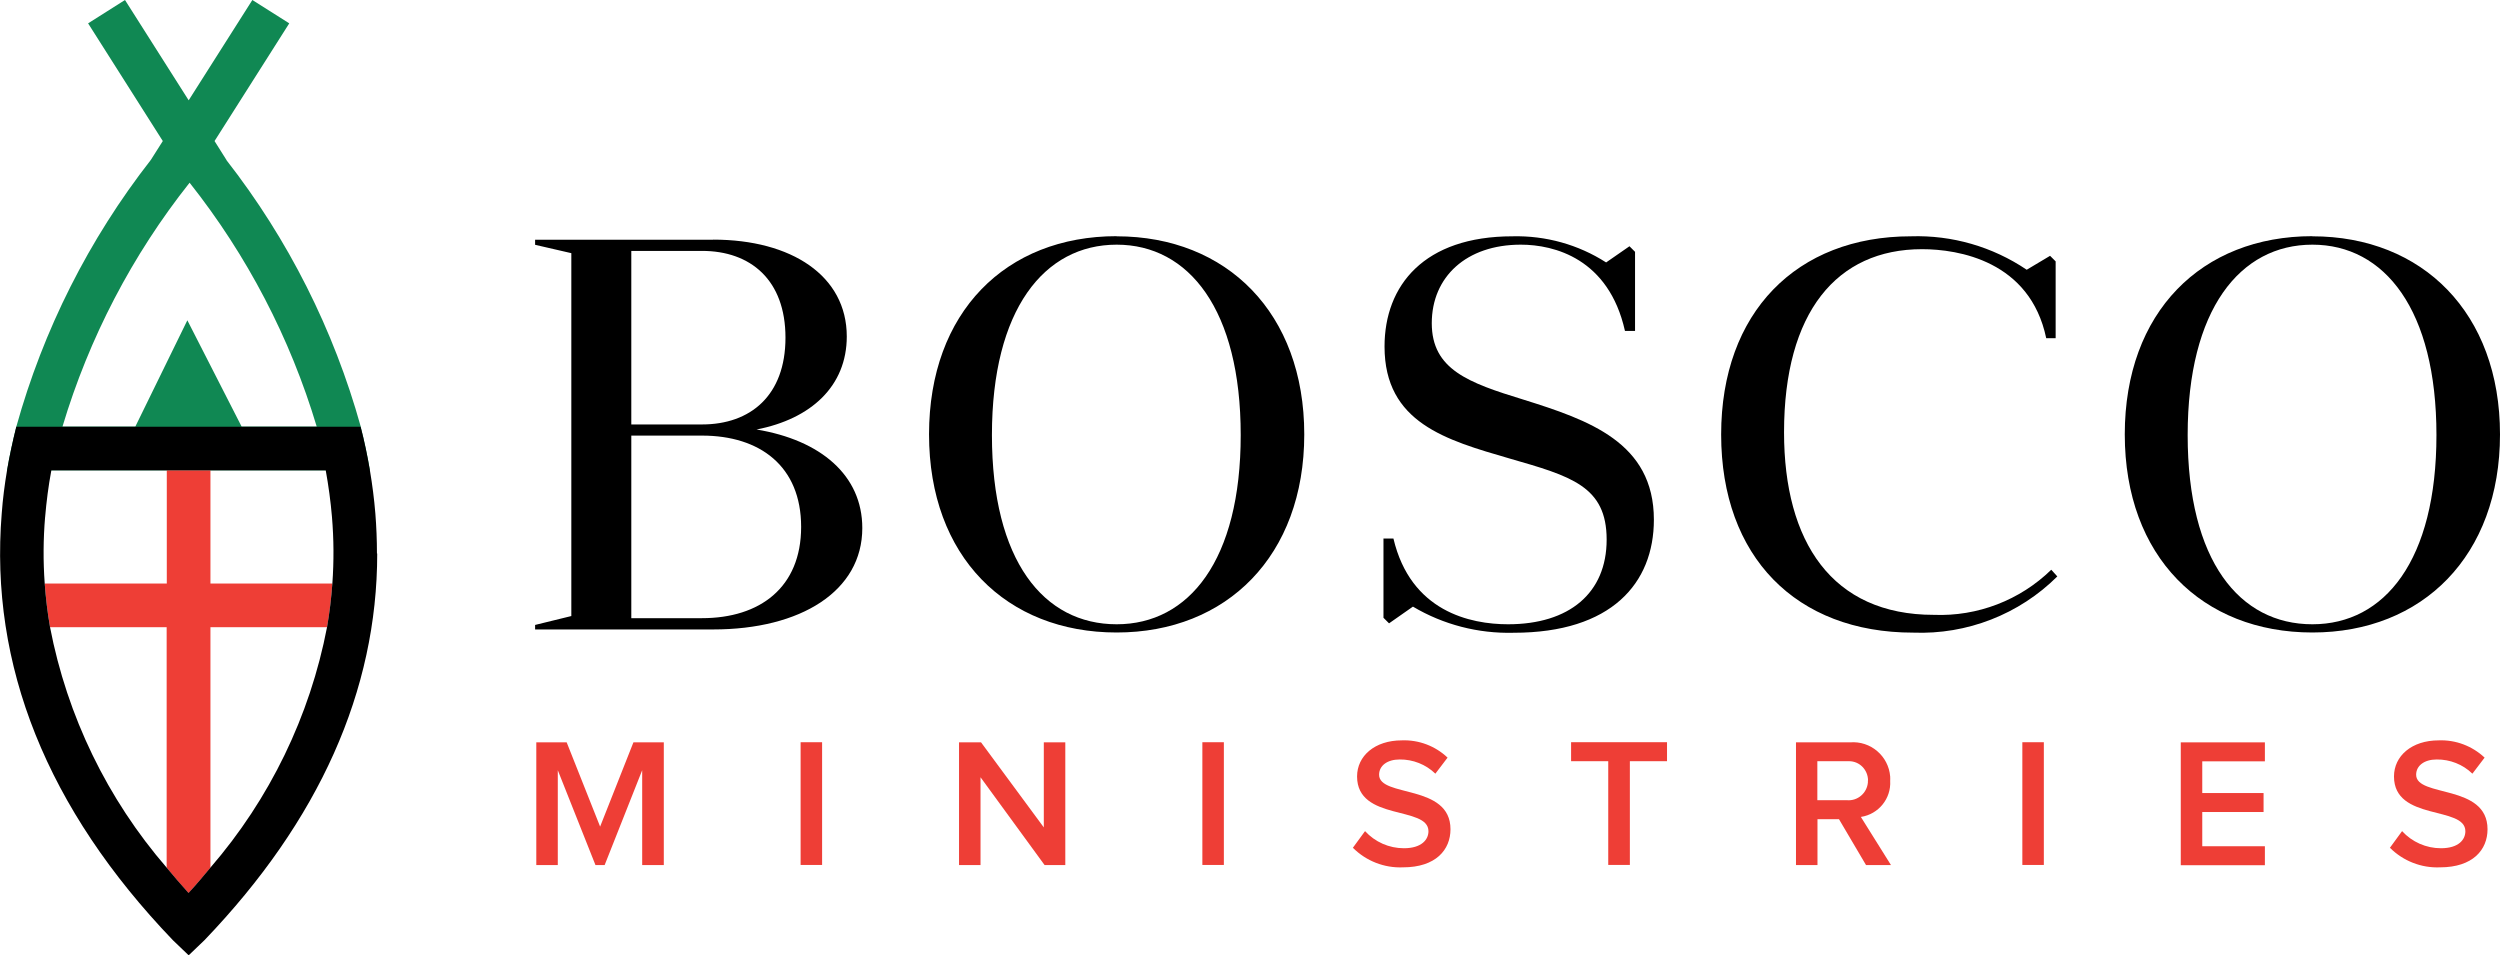
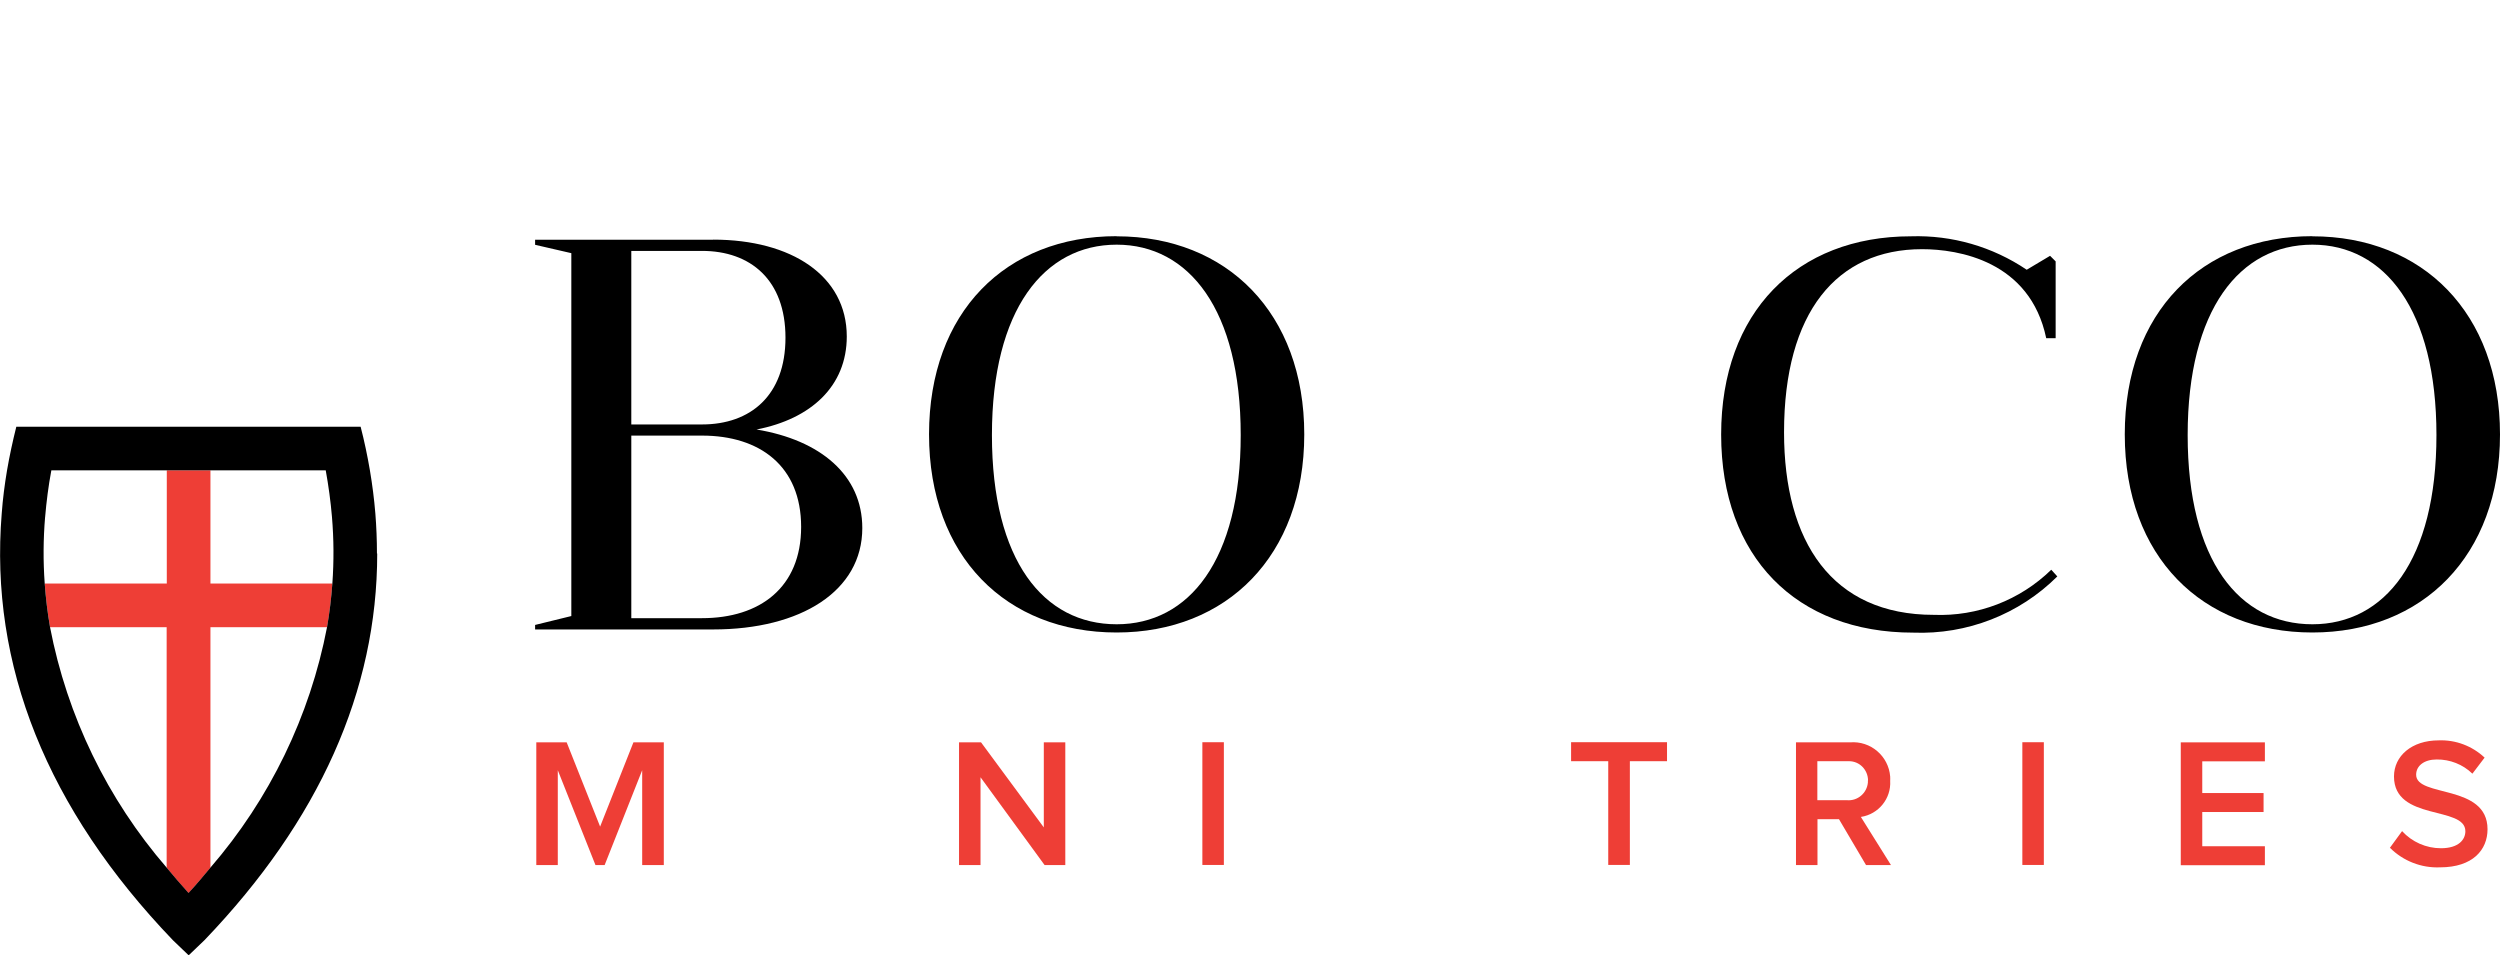
<svg xmlns="http://www.w3.org/2000/svg" id="Layer_1" data-name="Layer 1" viewBox="0 0 188.42 72">
  <defs>
    <style>
      .cls-1 {
        fill: none;
      }

      .cls-2 {
        fill: #108853;
      }

      .cls-3 {
        clip-path: url(#clippath);
      }

      .cls-4 {
        fill: #ee3e36;
      }
    </style>
    <clipPath id="clippath">
      <rect class="cls-1" width="188.42" height="72" />
    </clipPath>
  </defs>
  <g class="cls-3">
    <g id="Group_143" data-name="Group 143">
-       <path id="Path_231" data-name="Path 231" class="cls-2" d="M27.19,32.16c-2.03-7.3-5.47-14.13-10.13-20.1h.01s-.9-1.43-.9-1.43L21.8,1.76l-2.78-1.76-4.8,7.56L9.42,0l-2.78,1.76,5.63,8.87-.9,1.42h0C6.7,18.03,3.26,24.86,1.23,32.16c-.27,1.08-.51,2.18-.7,3.29h27.35c-.19-1.11-.42-2.21-.7-3.29M18.21,32.15l-4.09-8.01-3.92,8.01h-5.49c2-6.68,5.25-12.92,9.58-18.38,4.33,5.47,7.58,11.7,9.58,18.38h-5.66Z" />
      <path id="Path_232" data-name="Path 232" class="cls-4" d="M3.37,43.98c.08,1.1.21,2.2.4,3.29h8.79v18.13c.53.64,1.08,1.28,1.65,1.91.57-.63,1.12-1.27,1.65-1.91v-18.13h8.79c.19-1.09.32-2.19.4-3.29h-9.19v-8.53h-3.29v8.53H3.37Z" />
      <path id="Path_233" data-name="Path 233" d="M28.41,41.72c0-1-.04-2.01-.12-3.02-.09-1.1-.23-2.18-.41-3.25-.19-1.11-.42-2.21-.7-3.29H1.23c-.27,1.08-.51,2.18-.7,3.29-.18,1.07-.32,2.15-.4,3.25-.93,11.44,3.41,22.26,12.9,32.16l1.19,1.14,1.19-1.14h0c8.65-9.02,13.02-18.81,13.02-29.14M3.4,38.98c.1-1.18.25-2.36.47-3.53h20.68c.21,1.16.37,2.33.47,3.51.14,1.67.15,3.34.03,5.01-.08,1.1-.21,2.2-.4,3.29-1.29,6.71-4.32,12.96-8.79,18.13-.53.64-1.07,1.28-1.65,1.91-.57-.63-1.12-1.27-1.65-1.91-4.47-5.17-7.5-11.42-8.79-18.13-.19-1.09-.32-2.19-.4-3.29-.12-1.67-.11-3.34.03-5" />
      <path id="Path_234" data-name="Path 234" d="M53.75,18.06c5.91,0,10.07,2.73,10.07,7.3,0,3.73-2.68,6.21-6.8,7.01,4.82.8,7.97,3.44,7.97,7.43,0,4.74-4.62,7.64-11.24,7.64h-13.42v-.34l2.73-.67v-27.35l-2.73-.63v-.38h13.43ZM47.58,18.9v13.09h5.33c3.65,0,6.29-2.18,6.29-6.54s-2.64-6.54-6.29-6.54h-5.33ZM52.91,46.59c4.36,0,7.47-2.31,7.47-6.88s-3.1-6.88-7.47-6.88h-5.33v13.76h5.33Z" />
      <path id="Path_235" data-name="Path 235" d="M84.16,17.81c8.31,0,14.14,5.79,14.14,14.93s-5.83,14.93-14.14,14.93-14.14-5.71-14.14-14.93,5.79-14.94,14.14-14.94M84.16,47.05c5.45,0,9.35-4.82,9.35-14.26s-3.9-14.35-9.35-14.35-9.4,4.87-9.4,14.35,3.9,14.26,9.4,14.26" />
-       <path id="Path_236" data-name="Path 236" d="M104.26,40.59h.76c1.3,5.5,5.79,6.46,8.64,6.46,4.61,0,7.43-2.35,7.43-6.38s-2.68-4.78-7.34-6.12c-4.74-1.38-9.4-2.68-9.4-8.43,0-4.61,2.98-8.31,9.65-8.31,2.49-.06,4.95.62,7.05,1.97l1.76-1.22.42.42v5.96h-.76c-1.22-5.45-5.33-6.5-7.85-6.5-4.11,0-6.71,2.43-6.71,5.92s2.77,4.49,6.88,5.75c4.95,1.55,9.86,3.23,9.86,9.06,0,4.78-3.19,8.52-10.57,8.52-2.67.07-5.3-.61-7.59-1.97l-1.8,1.26-.42-.42v-5.96Z" />
      <path id="Path_237" data-name="Path 237" d="M155.06,43.44c-2.87,2.86-6.81,4.4-10.87,4.24-8.81,0-14.47-5.71-14.47-14.93s5.7-14.94,14.3-14.94c3.1-.1,6.15.78,8.73,2.52l1.76-1.05.42.42v5.79h-.71c-1.22-5.83-6.63-6.71-9.36-6.71-6.42,0-10.4,4.74-10.4,13.8,0,8.26,3.61,13.76,11.29,13.76,3.29.13,6.49-1.1,8.85-3.4l.46.51Z" />
      <path id="Path_238" data-name="Path 238" d="M174.28,17.81c8.31,0,14.14,5.79,14.14,14.93s-5.83,14.93-14.14,14.93-14.14-5.71-14.14-14.93,5.79-14.94,14.14-14.94M174.28,47.05c5.45,0,9.35-4.82,9.35-14.26s-3.9-14.35-9.35-14.35-9.4,4.87-9.4,14.35,3.9,14.26,9.4,14.26" />
      <path id="Path_239" data-name="Path 239" class="cls-4" d="M48.4,65.2v-7.15l-2.83,7.15h-.69l-2.84-7.15v7.15h-1.62v-9.25h2.29l2.52,6.35,2.51-6.35h2.29v9.25h-1.62Z" />
-       <rect id="Rectangle_86" data-name="Rectangle 86" class="cls-4" x="60.34" y="55.94" width="1.62" height="9.25" />
      <path id="Path_240" data-name="Path 240" class="cls-4" d="M78.73,65.2l-4.83-6.62v6.62h-1.62v-9.25h1.66l4.73,6.41v-6.41h1.62v9.25h-1.57Z" />
      <rect id="Rectangle_87" data-name="Rectangle 87" class="cls-4" x="90.62" y="55.94" width="1.62" height="9.25" />
-       <path id="Path_241" data-name="Path 241" class="cls-4" d="M101.96,63.9l.92-1.26c.75.82,1.81,1.29,2.93,1.29,1.33,0,1.85-.65,1.85-1.28,0-1.94-5.38-.74-5.38-4.13,0-1.54,1.33-2.72,3.37-2.72,1.28-.05,2.52.42,3.45,1.3l-.92,1.21c-.72-.7-1.69-1.08-2.69-1.07-.94,0-1.55.47-1.55,1.15,0,1.73,5.38.67,5.38,4.11,0,1.54-1.1,2.87-3.58,2.87-1.41.06-2.78-.48-3.77-1.47" />
      <path id="Path_242" data-name="Path 242" class="cls-4" d="M121.21,65.2v-7.83h-2.8v-1.43h7.23v1.43h-2.8v7.82h-1.63Z" />
      <path id="Path_243" data-name="Path 243" class="cls-4" d="M140.64,65.2l-2.04-3.46h-1.62v3.46h-1.62v-9.25h4.07c1.55-.13,2.91,1.03,3.03,2.58,0,.11.01.22,0,.32.08,1.34-.88,2.52-2.21,2.72l2.27,3.63h-1.89ZM140.79,58.83c0-.8-.63-1.46-1.43-1.46-.05,0-.1,0-.15,0h-2.24v2.94h2.23c.8.07,1.51-.53,1.58-1.34,0-.05,0-.1,0-.15" />
      <rect id="Rectangle_88" data-name="Rectangle 88" class="cls-4" x="152.42" y="55.94" width="1.62" height="9.25" />
      <path id="Path_244" data-name="Path 244" class="cls-4" d="M164.36,65.2v-9.25h6.34v1.43h-4.72v2.39h4.62v1.43h-4.62v2.58h4.72v1.43h-6.34Z" />
      <path id="Path_245" data-name="Path 245" class="cls-4" d="M180.12,63.9l.92-1.26c.75.82,1.81,1.29,2.93,1.29,1.33,0,1.84-.65,1.84-1.28,0-1.94-5.38-.74-5.38-4.13,0-1.54,1.33-2.72,3.37-2.72,1.28-.05,2.52.42,3.46,1.3l-.92,1.21c-.72-.7-1.69-1.08-2.69-1.07-.94,0-1.55.47-1.55,1.15,0,1.73,5.38.67,5.38,4.11,0,1.54-1.1,2.87-3.58,2.87-1.41.06-2.78-.48-3.77-1.47" />
    </g>
  </g>
</svg>